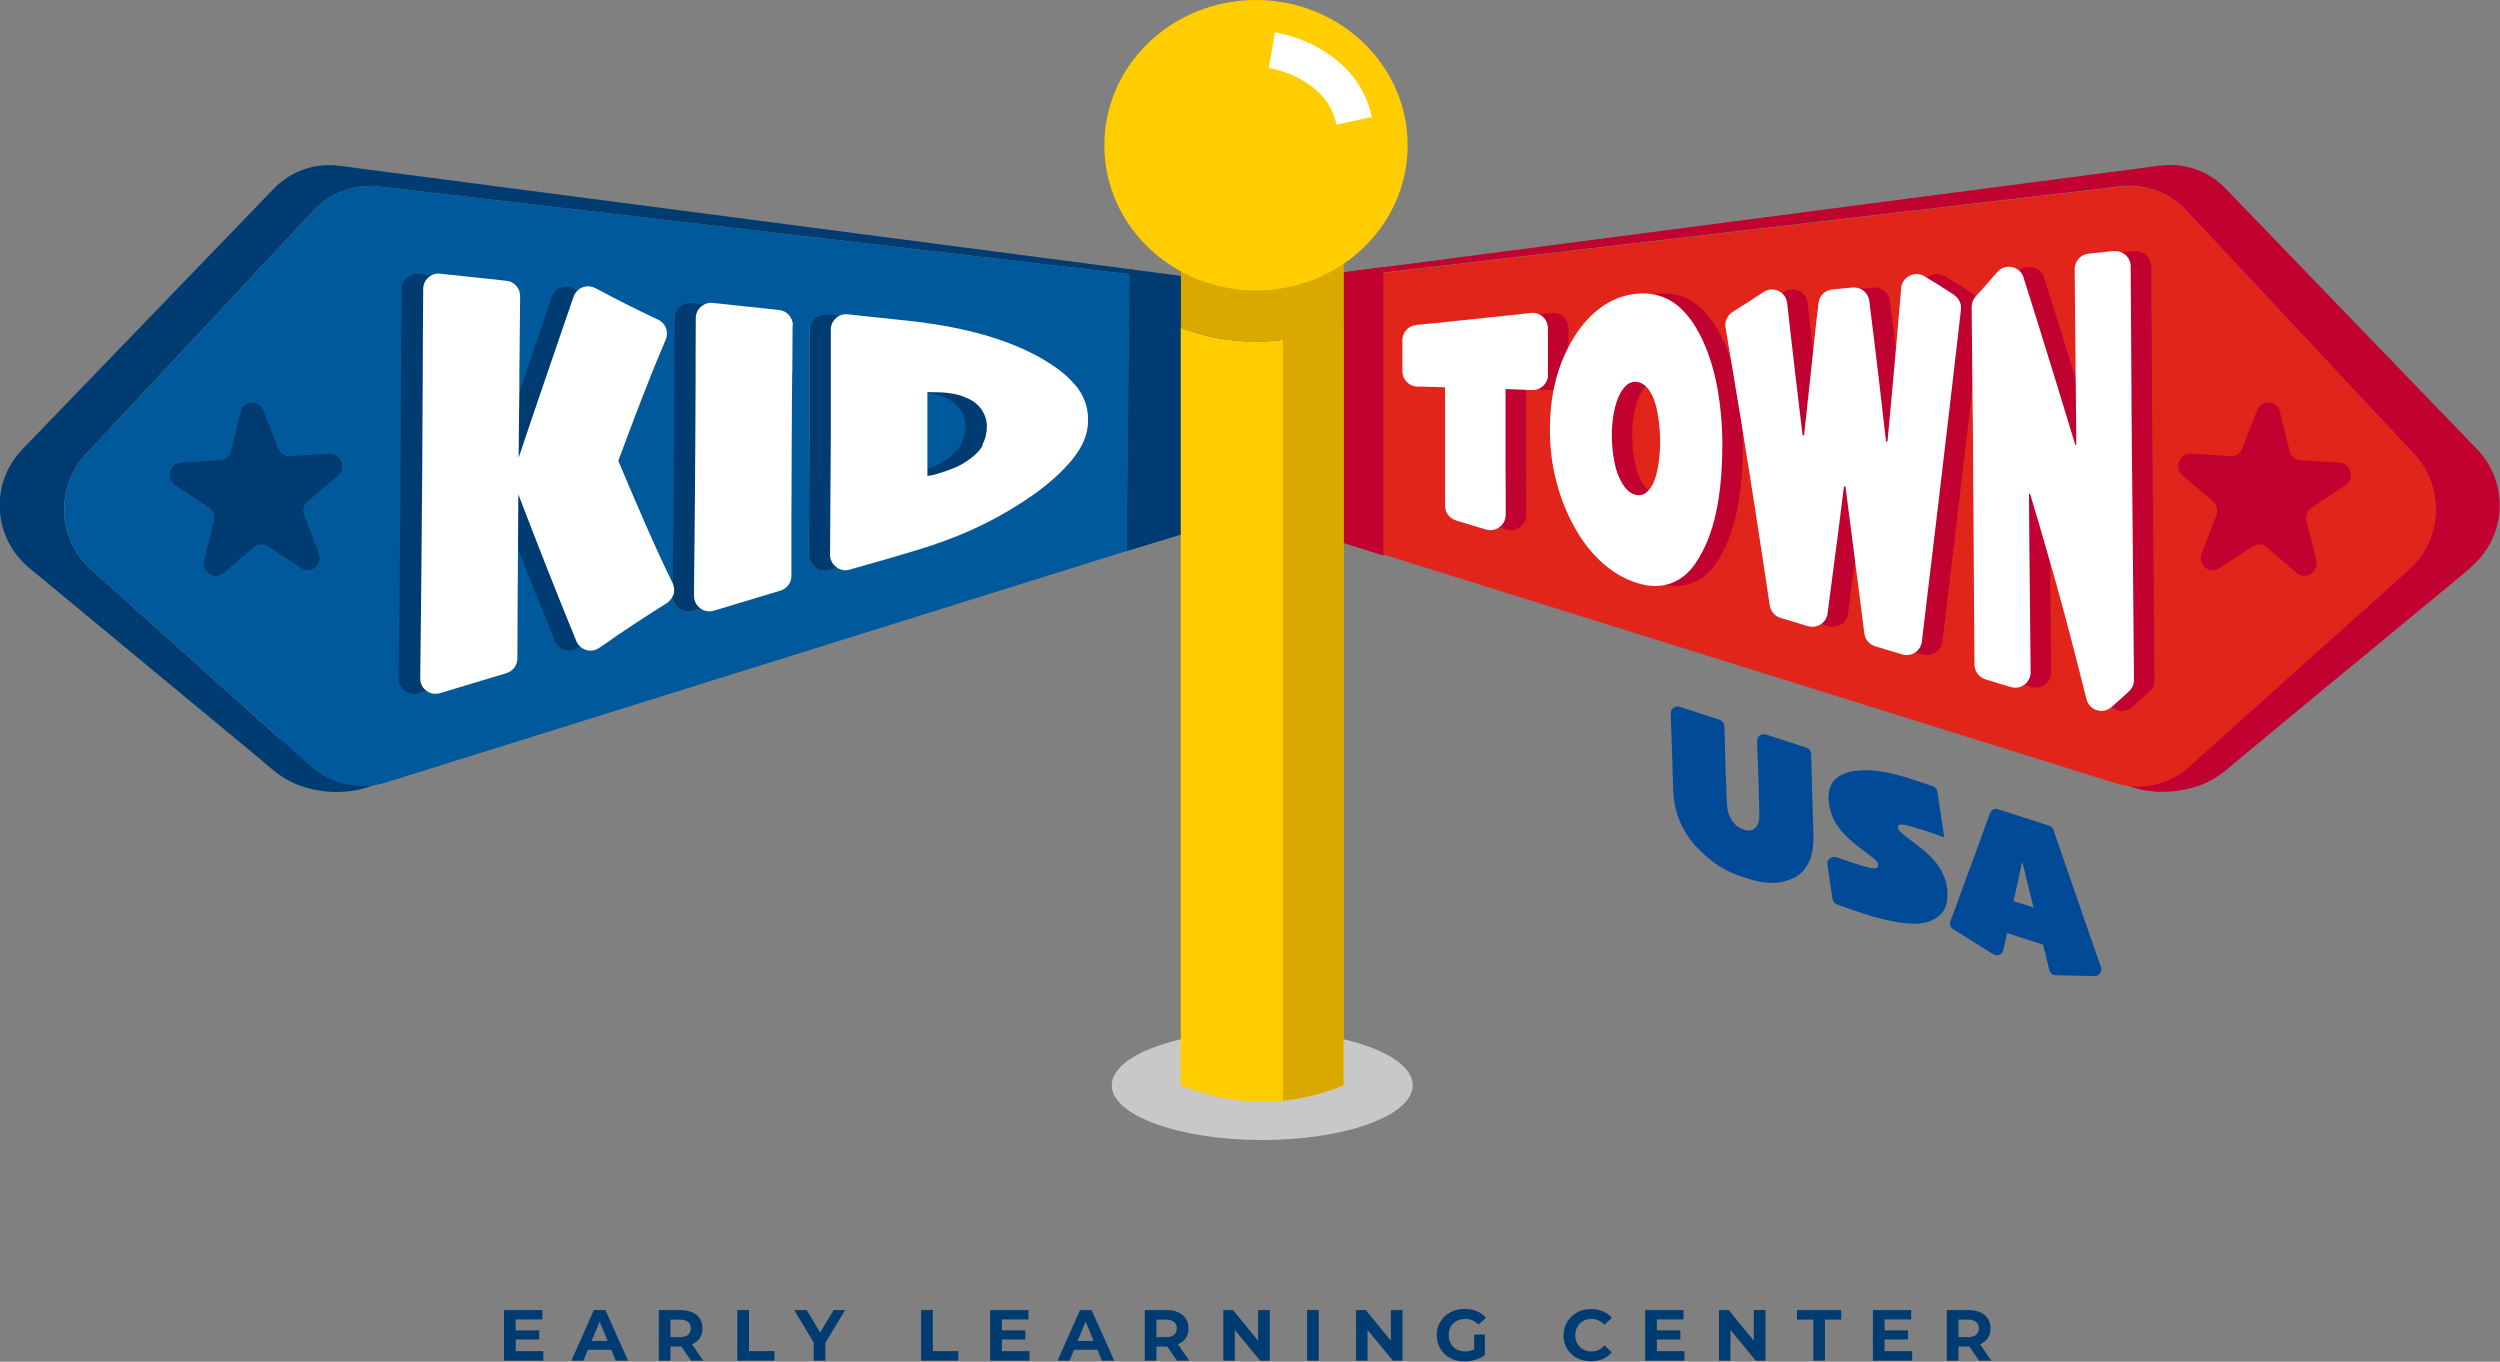
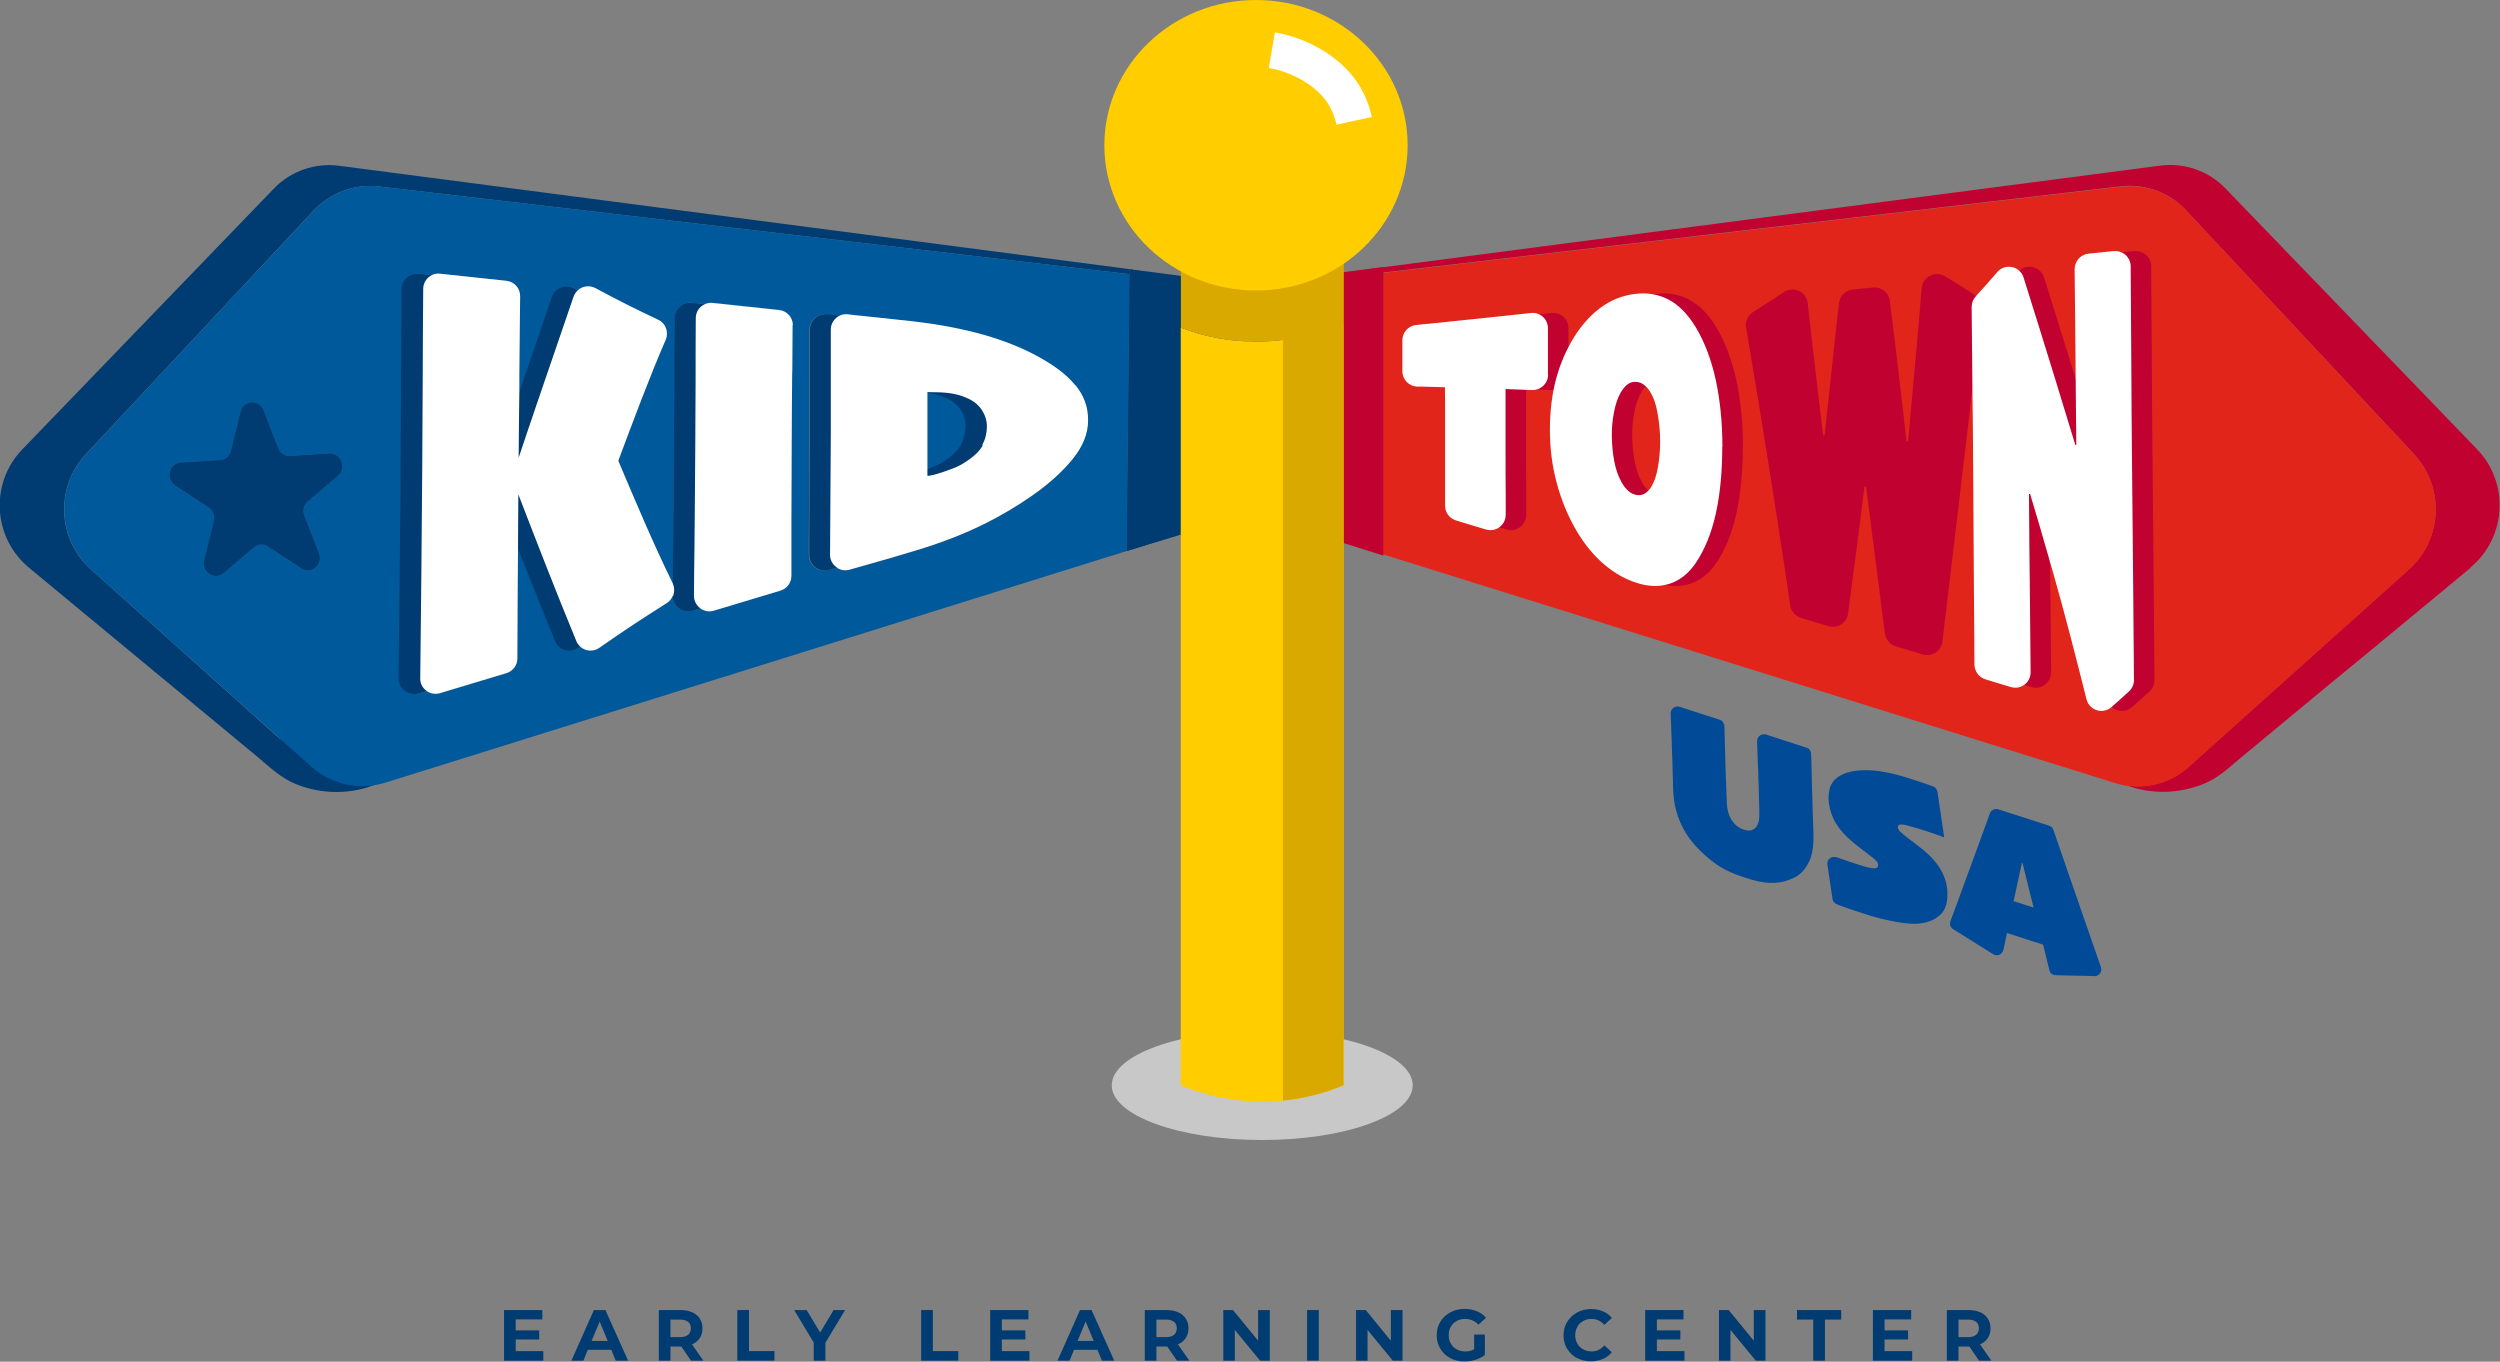
<svg xmlns="http://www.w3.org/2000/svg" id="Notes_and_Guides" data-name="Notes and Guides" viewBox="0 0 152.17 82.88">
  <rect x="0" y="0" width="152.17" height="82.88" fill="#808080" stroke="none" />
  <defs>
    <style> .cls-1 { fill: #c10230; } .cls-2 { fill: #003b71; } .cls-3 { fill: #004a98; } .cls-4 { fill: #18466c; } .cls-5 { fill: #fff; } .cls-6 { fill: #ffcd00; } .cls-7 { fill: #e1251b; } .cls-8 { fill: #daa900; } .cls-9 { fill: #c8c8c8; } .cls-10 { fill: #00599b; } </style>
  </defs>
  <g>
    <path class="cls-2" d="M68.76,16.38v.31s-45.7-5.34-45.7-5.34c-1.47-.17-2.94.37-3.96,1.45l-13.87,14.84c-1.89,2.02-1.74,5.19.31,7.03l.45.4c2.16,1.94,4.32,3.87,6.48,5.81,1.37,1.23,2.74,2.45,4.1,3.68.37.33.53.51,1.02.65.6.16,1.2.32,1.79.48,1.2.32,2.39.64,3.59.96.21.06.45.14.52.34.06.16,0,.34-.12.46s-.27.2-.42.26c-1.54.66-3.33.65-4.88.04-.99-.39-1.63-1.05-2.42-1.7-1.67-1.38-3.34-2.76-5-4.14l-5.98-4.95c-.97-.8-1.93-1.6-2.9-2.4-2.21-1.83-2.4-5.15-.41-7.21l15.31-15.87c1.03-1.07,2.5-1.58,3.97-1.39l48.1,6.29Z" />
    <path class="cls-10" d="M68.58,33.54l.16-15.49.02-1.36-45.69-5.34c-1.47-.17-2.94.37-3.96,1.45l-13.87,14.84c-1.89,2.02-1.74,5.19.31,7.03l13.39,11.99c1.23,1.1,2.94,1.47,4.51.98l46.47-14.52-1.34.41ZM20.57,28.94l-1.84,1.57c-.25.21-.33.55-.21.86l.89,2.31c.26.68-.47,1.31-1.07.91l-2.03-1.33c-.27-.18-.61-.16-.86.05l-1.84,1.57c-.55.46-1.35-.07-1.18-.78l.59-2.39c.08-.32-.05-.65-.32-.83l-2.03-1.33c-.6-.4-.37-1.35.34-1.39l2.39-.15c.32-.02.58-.25.66-.56l.59-2.39c.17-.71,1.12-.77,1.39-.08l.89,2.3c.12.31.41.5.73.48l2.39-.15c.71-.04,1.06.88.52,1.34ZM48.21,22.64c-.02,1.37-.02,2.75-.03,4.11-.01,2.14-.02,3.79-.02,4.95,0,.98,0,2.1,0,3.36,0,.41-.27.77-.67.89-1.55.47-2.61.79-4.05,1.22-.3.09-.6.02-.82-.14-.15.05-.31.09-.46.14-.6.18-1.2-.26-1.21-.88-.07.17-.19.33-.36.43-1.55.98-2.6,1.67-4.1,2.72-.37.26-.86.21-1.17-.08-.04.02-.07.05-.11.08-.49.34-1.18.15-1.41-.41-.77-1.89-1.53-3.78-2.27-5.67-.02,2.24-.03,4.48-.04,6.73,0,.41-.27.77-.66.89-1.55.47-2.61.79-4.05,1.22-.3.09-.6.02-.82-.14-.15.04-.31.09-.46.14-.6.18-1.21-.27-1.21-.9.05-4.23.09-8.45.12-12.68.01-1.54.02-3.39.03-5.56,0-1.83.02-3.65.03-5.47,0-.55.49-.98,1.04-.92.27.03.53.06.78.08.15-.07.32-.1.5-.08,1.47.16,2.53.27,4.03.43.48.05.84.45.84.93-.01,1.4-.03,3-.05,4.79,0,.38,0,.76,0,1.13.65-1.9,1.32-3.87,2.01-5.88.19-.55.82-.79,1.33-.52.07.04.15.08.22.12.28-.25.71-.31,1.07-.12,1.39.75,2.39,1.25,3.81,1.92.46.21.66.75.46,1.22-1.04,2.41-1.96,4.89-2.88,7.35v.03c1.06,2.5,2.11,5,3.3,7.43l.03.07c0-.67.01-1.39.02-2.17.02-1.63.03-3.68.05-6.17,0-1.14.01-2.51.02-4.11,0-1.26,0-2.51.02-3.76,0-.55.48-.98,1.03-.93.27.03.54.06.79.08.15-.07.32-.1.5-.08,1.47.16,2.52.27,4.03.43.48.05.84.45.84.93,0,.86-.01,1.81-.02,2.84ZM65.28,27.96c-.63.77-1.45,1.51-2.45,2.21-.87.61-1.87,1.2-2.98,1.76-1.12.55-2.47,1.09-4.05,1.57-.9.28-1.98.59-3.22.94-.33.09-.63.18-.88.25-.29.08-.57.02-.79-.14-.18.05-.34.1-.5.14-.6.17-1.19-.29-1.18-.91,0-.28,0-.62,0-1,.02-1.37.03-3.48.04-6.33,0-.95,0-2.09,0-3.42,0-.99,0-1.98,0-2.96,0-.55.48-.98,1.03-.93.23.02.49.05.79.08.15-.07.32-.1.49-.08.28.03.62.07,1.02.11,1.19.12,2.15.22,2.88.31,1.69.19,3.16.48,4.38.83,1.23.35,2.3.78,3.21,1.27,1.06.57,1.84,1.16,2.36,1.8.51.64.77,1.33.77,2.13s-.31,1.6-.94,2.37Z" />
    <polygon class="cls-2" points="72.64 16.89 72.64 18.62 71.87 18.5 68.74 18.05 68.76 16.69 68.76 16.38 68.78 16.39 71.87 16.79 72.64 16.89" />
    <path class="cls-4" d="M20.57,28.94l-1.84,1.57c-.25.21-.33.55-.21.86l.89,2.31c.26.68-.47,1.31-1.07.91l-2.03-1.33c-.27-.18-.61-.16-.86.05l-1.84,1.57c-.55.46-1.35-.07-1.18-.78l.59-2.39c.08-.32-.05-.65-.32-.83l-2.03-1.33c-.6-.4-.37-1.35.34-1.39l2.39-.15c.32-.02.58-.25.66-.56l.59-2.39c.17-.71,1.12-.77,1.39-.08l.89,2.3c.12.31.41.5.73.48l2.39-.15c.71-.04,1.06.88.52,1.34Z" />
    <g>
      <path class="cls-10" d="M20.57,28.94l-1.84,1.57c-.25.21-.33.55-.21.86l.89,2.31c.26.68-.47,1.31-1.07.91l-2.03-1.33c-.27-.18-.61-.16-.86.05l-1.84,1.57c-.55.46-1.35-.07-1.18-.78l.59-2.39c.08-.32-.05-.65-.32-.83l-2.03-1.33c-.6-.4-.37-1.35.34-1.39l2.39-.15c.32-.02.58-.25.66-.56l.59-2.39c.17-.71,1.12-.77,1.39-.08l.89,2.3c.12.31.41.5.73.48l2.39-.15c.71-.04,1.06.88.52,1.34Z" />
      <path class="cls-10" d="M48.24,19.8c0,.86-.01,1.81-.02,2.84-.02,1.37-.02,2.75-.03,4.11-.01,2.14-.02,3.79-.02,4.95,0,.98,0,2.1,0,3.36,0,.41-.27.77-.67.89-1.55.47-2.61.79-4.05,1.22-.3.09-.6.02-.82-.14-.15.05-.31.09-.46.14-.6.18-1.2-.26-1.21-.88-.07.17-.19.33-.36.43-1.55.98-2.6,1.67-4.1,2.72-.37.26-.86.21-1.17-.08-.04.02-.07.05-.11.08-.49.34-1.18.15-1.41-.41-.77-1.89-1.53-3.78-2.27-5.67-.02,2.24-.03,4.48-.04,6.73,0,.41-.27.77-.66.89-1.55.47-2.61.79-4.05,1.22-.3.09-.6.02-.82-.14-.15.04-.31.09-.46.14-.6.18-1.21-.27-1.21-.9.05-4.23.09-8.45.12-12.68.01-1.54.02-3.39.03-5.56,0-1.83.02-3.65.03-5.47,0-.55.49-.98,1.04-.92.27.03.53.06.78.08.15-.07.32-.1.5-.08,1.47.16,2.53.27,4.03.43.48.05.84.45.84.93-.01,1.4-.03,3-.05,4.79,0,.38,0,.76,0,1.13.65-1.9,1.32-3.87,2.01-5.88.19-.55.82-.79,1.33-.52.07.04.15.08.22.12.28-.25.71-.31,1.07-.12,1.39.75,2.39,1.25,3.81,1.92.46.21.66.75.46,1.22-1.04,2.41-1.96,4.89-2.88,7.35v.03c1.06,2.5,2.11,5,3.3,7.43l.03.07c0-.67.01-1.39.02-2.17.02-1.63.03-3.68.05-6.17,0-1.14.01-2.51.02-4.11,0-1.26,0-2.51.02-3.76,0-.55.48-.98,1.03-.93.27.03.54.06.79.08.15-.07.32-.1.5-.08,1.47.16,2.52.27,4.03.43.48.05.84.45.84.93Z" />
-       <path class="cls-10" d="M65.45,23.45c.51.64.77,1.33.77,2.13s-.31,1.6-.94,2.37c-.63.77-1.45,1.51-2.45,2.21-.87.61-1.87,1.2-2.98,1.76-1.12.55-2.47,1.09-4.05,1.57-.9.28-1.98.59-3.22.94-.33.09-.63.18-.88.25-.29.08-.57.02-.79-.14-.18.05-.34.1-.5.14-.6.17-1.19-.29-1.18-.91,0-.28,0-.62,0-1,.02-1.37.03-3.48.04-6.33,0-.95,0-2.09,0-3.42,0-.99,0-1.98,0-2.96,0-.55.48-.98,1.03-.93.23.02.49.05.79.08.15-.07.32-.1.49-.08.28.03.62.07,1.02.11,1.19.12,2.15.22,2.88.31,1.69.19,3.16.48,4.38.83,1.23.35,2.3.78,3.21,1.27,1.06.57,1.84,1.16,2.36,1.8Z" />
+       <path class="cls-10" d="M65.45,23.45c.51.64.77,1.33.77,2.13c-.63.77-1.45,1.51-2.45,2.21-.87.61-1.87,1.2-2.98,1.76-1.12.55-2.47,1.09-4.05,1.57-.9.28-1.98.59-3.22.94-.33.09-.63.18-.88.25-.29.08-.57.02-.79-.14-.18.05-.34.1-.5.14-.6.17-1.19-.29-1.18-.91,0-.28,0-.62,0-1,.02-1.37.03-3.48.04-6.33,0-.95,0-2.09,0-3.42,0-.99,0-1.98,0-2.96,0-.55.48-.98,1.03-.93.23.02.49.05.79.08.15-.07.32-.1.49-.08.28.03.62.07,1.02.11,1.19.12,2.15.22,2.88.31,1.69.19,3.16.48,4.38.83,1.23.35,2.3.78,3.21,1.27,1.06.57,1.84,1.16,2.36,1.8Z" />
      <polygon class="cls-10" points="75.96 17.54 75.96 17.67 75.94 20.79 75.87 31.27 73.02 32.16 71.87 32.52 69.92 33.13 68.58 33.54 68.74 18.05 68.76 16.69 71.87 17.06 72.64 17.15 73.64 17.26 73.65 17.27 73.66 17.27 73.66 17.27 75.96 17.54" />
    </g>
  </g>
  <polygon class="cls-2" points="73.65 17.27 73.52 20.45 73.02 32.16 73.02 32.19 71.87 32.54 69.92 33.13 68.58 33.54 68.74 18.05 68.76 16.69 68.76 16.38 68.78 16.39 71.87 16.95 72.64 17.08 73.64 17.26 73.65 17.27" />
  <g>
    <path class="cls-2" d="M33.07,82.25v.57h-2.39v-3.08h2.33v.57h-1.62v.67h1.43v.55h-1.43v.71h1.68Z" />
    <path class="cls-2" d="M37.21,82.16h-1.43l-.27.66h-.73l1.37-3.08h.7l1.38,3.08h-.75l-.27-.66ZM36.99,81.62l-.49-1.18-.49,1.18h.98Z" />
    <path class="cls-2" d="M42.06,82.82l-.59-.86h-.66v.86h-.71v-3.08h1.33c.27,0,.51.05.71.14.2.09.36.22.46.39.11.17.16.37.16.59s-.06.43-.17.59c-.11.17-.27.29-.47.38l.69.99h-.77ZM41.88,80.46c-.11-.09-.27-.14-.49-.14h-.58v1.07h.58c.21,0,.38-.05.49-.14.11-.09.17-.23.17-.4s-.06-.31-.17-.4Z" />
    <path class="cls-2" d="M44.88,79.74h.71v2.5h1.55v.58h-2.26v-3.08Z" />
    <path class="cls-2" d="M50.24,81.73v1.09h-.71v-1.1l-1.19-1.98h.76l.82,1.37.82-1.37h.7l-1.2,1.99Z" />
    <path class="cls-2" d="M56.07,79.74h.71v2.5h1.55v.58h-2.26v-3.08Z" />
    <path class="cls-2" d="M62.66,82.25v.57h-2.39v-3.08h2.33v.57h-1.62v.67h1.43v.55h-1.43v.71h1.68Z" />
    <path class="cls-2" d="M66.8,82.16h-1.43l-.27.66h-.73l1.37-3.08h.7l1.38,3.08h-.75l-.27-.66ZM66.57,81.62l-.49-1.18-.49,1.18h.98Z" />
    <path class="cls-2" d="M71.64,82.82l-.59-.86h-.66v.86h-.71v-3.08h1.33c.27,0,.51.05.71.14.2.09.36.22.46.39.11.17.16.37.16.59s-.06.43-.17.59c-.11.17-.27.29-.47.38l.69.99h-.77ZM71.46,80.46c-.11-.09-.27-.14-.49-.14h-.58v1.07h.58c.21,0,.38-.05.49-.14.11-.09.17-.23.17-.4s-.06-.31-.17-.4Z" />
    <path class="cls-2" d="M77.29,79.74v3.08h-.59l-1.54-1.87v1.87h-.7v-3.08h.59l1.53,1.87v-1.87h.7Z" />
    <path class="cls-2" d="M79.56,79.74h.71v3.08h-.71v-3.08Z" />
    <path class="cls-2" d="M85.37,79.74v3.08h-.59l-1.54-1.87v1.87h-.7v-3.08h.59l1.53,1.87v-1.87h.7Z" />
    <path class="cls-2" d="M89.73,81.23h.65v1.25c-.17.13-.36.22-.58.29-.22.07-.44.1-.67.1-.32,0-.61-.07-.86-.21-.26-.14-.46-.33-.6-.57-.15-.24-.22-.52-.22-.82s.07-.58.22-.82c.15-.24.35-.43.61-.57.26-.14.55-.21.87-.21.27,0,.52.05.74.14.22.09.41.22.56.4l-.46.42c-.22-.23-.49-.35-.8-.35-.2,0-.37.04-.52.12s-.27.2-.36.35c-.09.15-.13.32-.13.52s.04.36.13.51c.08.15.2.27.35.35.15.08.32.13.52.13.21,0,.39-.04.55-.13v-.9Z" />
    <path class="cls-2" d="M95.99,82.67c-.25-.14-.45-.33-.6-.57-.15-.24-.22-.52-.22-.82s.07-.58.22-.82c.15-.24.35-.43.6-.57.25-.14.54-.21.86-.21.27,0,.51.05.72.14.22.09.4.23.54.4l-.46.42c-.21-.24-.47-.36-.78-.36-.19,0-.36.04-.51.13-.15.08-.27.2-.35.35-.08.15-.13.32-.13.51s.04.36.13.51c.08.15.2.27.35.35.15.08.32.13.51.13.31,0,.57-.12.78-.37l.46.42c-.15.18-.33.32-.55.41-.22.09-.46.14-.73.14-.31,0-.6-.07-.85-.21Z" />
    <path class="cls-2" d="M102.53,82.25v.57h-2.39v-3.08h2.33v.57h-1.62v.67h1.43v.55h-1.43v.71h1.68Z" />
    <path class="cls-2" d="M107.46,79.74v3.08h-.59l-1.54-1.87v1.87h-.7v-3.08h.59l1.53,1.87v-1.87h.7Z" />
    <path class="cls-2" d="M110.37,80.32h-.99v-.58h2.69v.58h-.99v2.5h-.71v-2.5Z" />
    <path class="cls-2" d="M116.39,82.25v.57h-2.39v-3.08h2.33v.57h-1.62v.67h1.43v.55h-1.43v.71h1.68Z" />
    <path class="cls-2" d="M120.46,82.82l-.59-.86h-.66v.86h-.71v-3.08h1.33c.27,0,.51.05.71.14.2.09.36.22.46.39.11.17.16.37.16.59s-.06.43-.17.59c-.11.17-.27.29-.47.38l.69.99h-.77ZM120.28,80.46c-.11-.09-.27-.14-.49-.14h-.58v1.07h.58c.21,0,.38-.05.49-.14.11-.09.17-.23.17-.4s-.06-.31-.17-.4Z" />
  </g>
  <ellipse class="cls-9" cx="76.83" cy="66.06" rx="9.16" ry="3.33" />
  <g>
    <path class="cls-1" d="M150.38,34.56c-.97.8-1.93,1.6-2.9,2.4-1.99,1.65-3.99,3.3-5.99,4.94-1.67,1.38-3.33,2.76-5,4.14-.79.65-1.43,1.31-2.42,1.7-1.46.57-3.13.62-4.6.07,1.35.19,2.73-.22,3.76-1.15l1.99-1.79,11.39-10.21c2.06-1.84,2.2-5.01.31-7.03l-13.87-14.84c-1.02-1.08-2.48-1.62-3.96-1.45l-45.7,5.34v-.31s48.1-6.29,48.1-6.29c1.47-.19,2.94.32,3.97,1.39l15.31,15.87c1.99,2.06,1.8,5.39-.41,7.21Z" />
    <path class="cls-7" d="M146.62,34.68l-11.39,10.21-1.99,1.79c-1.03.93-2.41,1.34-3.76,1.15-.25-.03-.5-.09-.75-.17l-46.48-14.52,1.34.41-.16-15.49-.02-1.36,45.7-5.34c1.47-.17,2.94.36,3.96,1.45l13.87,14.84c1.89,2.02,1.74,5.19-.31,7.03Z" />
    <polygon class="cls-1" points="83.42 18.05 80.29 18.5 79.53 18.62 79.53 16.89 80.29 16.79 83.39 16.39 83.4 16.38 83.41 16.69 83.42 18.05" />
    <polygon class="cls-10" points="83.58 33.54 82.24 33.13 80.29 32.52 79.14 32.16 76.29 31.27 76.23 20.79 76.21 17.67 76.21 17.54 78.5 17.27 78.51 17.27 78.51 17.27 78.53 17.26 79.53 17.15 80.29 17.06 83.41 16.69 83.42 18.05 83.58 33.54" />
  </g>
  <polygon class="cls-4" points="78.51 17.27 78.65 20.45 79.15 32.16 79.15 32.19 80.29 32.54 82.25 33.13 83.59 33.54 83.42 18.05 83.41 16.69 83.4 16.38 83.39 16.39 80.29 16.95 79.53 17.08 78.53 17.26 78.51 17.27" />
  <g>
    <path class="cls-1" d="M95.48,22.8c0,.53-.44.96-.97.94-.11,0-.22,0-.33-.01-.53-.02-.96-.04-1.29-.05,0,.62,0,1.2,0,1.74,0,.54,0,1.16,0,1.89,0,1.11,0,2.09.01,2.96,0,.37,0,.72,0,1.06,0,.63-.6,1.08-1.2.9s-1.15-.34-1.82-.55c-.4-.12-.67-.48-.67-.89,0-.36,0-.74,0-1.14,0-.67,0-1.6,0-2.79,0-.53,0-1.07,0-1.6,0-.53,0-1.1-.01-1.69-.45-.01-.95-.03-1.5-.04-.06,0-.12,0-.18,0-.51-.01-.91-.43-.91-.93v-1.89c0-.48.36-.88.84-.93.25-.03.55-.06.91-.09.97-.1,1.87-.19,2.71-.28.67-.07,1.49-.16,2.46-.26.34-.04.65-.07.91-.1.55-.06,1.03.37,1.03.93,0,1.02,0,1.82,0,2.85Z" />
    <path class="cls-1" d="M106.08,27.19c0,1.47-.12,2.82-.38,4.02-.26,1.2-.67,2.22-1.23,3.05-.44.65-.97,1.07-1.59,1.27-.62.2-1.29.18-2-.05-.71-.22-1.37-.6-1.98-1.12-.62-.52-1.16-1.18-1.63-1.95-.55-.92-.97-1.91-1.25-2.96-.29-1.05-.43-2.13-.43-3.29,0-1.12.12-2.13.37-3.07.25-.94.62-1.8,1.12-2.6.46-.73,1-1.33,1.62-1.78.62-.45,1.31-.73,2.08-.82.73-.09,1.4.02,2.02.34.62.32,1.18.88,1.68,1.71.54.9.94,1.98,1.21,3.21.26,1.23.4,2.59.4,4.05ZM102.29,26.86c0-.54-.05-1.1-.15-1.66-.09-.57-.25-1.02-.46-1.35-.1-.17-.23-.32-.38-.43-.15-.12-.32-.17-.51-.18-.18,0-.35.05-.49.16-.14.11-.29.28-.42.51-.17.3-.31.7-.4,1.18-.09.48-.14.96-.13,1.44,0,.51.05,1.01.14,1.51.09.5.24.93.44,1.29.12.22.25.4.41.54.15.14.33.23.52.26.17.03.33,0,.48-.08.15-.09.28-.22.4-.4.19-.3.33-.71.42-1.24.09-.53.13-1.04.13-1.53Z" />
    <path class="cls-1" d="M120.19,17.96c.3.19.46.54.42.89-.49,4.28-.99,8.55-1.5,12.83-.37,3.12-.66,5.56-.88,7.37-.07.58-.64.95-1.2.78s-1.03-.31-1.64-.49c-.35-.11-.61-.41-.66-.77-.12-.95-.27-2.08-.43-3.36-.2-1.57-.44-3.44-.72-5.6h-.09c-.28,2.24-.51,4.04-.7,5.44-.11.87-.21,1.63-.3,2.29-.07.57-.64.94-1.2.77s-1.05-.31-1.66-.5c-.35-.1-.6-.4-.66-.76-.15-1.04-.44-2.93-.85-5.6-.58-3.77-1.2-7.54-1.84-11.31-.06-.37.1-.75.43-.95.7-.44,1.25-.79,1.87-1.21.58-.39,1.37-.03,1.45.66.06.51.13,1.1.2,1.77.17,1.52.42,3.6.74,6.28h.09c.21-1.89.4-3.69.58-5.38.12-1.14.22-2.03.3-2.67.05-.44.4-.78.84-.82s.81-.08,1.23-.12c.5-.05.96.31,1.02.82.09.75.19,1.55.3,2.41.15,1.22.39,3.24.72,6.14h.09c.24-2.57.43-4.72.58-6.41.09-1.06.18-2.04.25-2.92.06-.69.82-1.08,1.41-.73s1.13.69,1.82,1.14Z" />
    <path class="cls-1" d="M129.91,15.29c.55-.06,1.03.37,1.03.92.02,2.38.03,4.46.04,6.23.01,2.02.02,3.87.04,5.53.02,2.16.04,4.65.07,7.48.02,2.56.04,4.54.05,5.94,0,.27-.11.52-.31.7-.4.37-.73.66-1.06.95-.53.46-1.35.2-1.52-.48-.64-2.55-1.29-5.1-2.01-7.63-.69-2.42-1.16-4.01-1.42-4.86h-.07c.01,1.91.03,4.13.06,6.66.02,1.73.03,3.12.04,4.19,0,.63-.6,1.08-1.2.9-.52-.16-.98-.29-1.55-.47-.39-.12-.66-.48-.67-.89,0-1.04-.02-2.51-.03-4.43-.01-2.4-.03-5-.05-7.81,0-1.18-.02-2.62-.04-4.32-.02-1.59-.03-3.33-.05-5.21,0-.23.08-.46.24-.64.51-.56.9-1,1.32-1.49.48-.55,1.38-.37,1.6.33.26.84.56,1.78.89,2.84.56,1.8,1.31,4.21,2.26,7.35h.06c-.01-1.62-.03-3.44-.05-5.47-.02-1.74-.03-3.49-.05-5.23,0-.48.36-.89.84-.94.55-.06,1.01-.11,1.54-.16Z" />
  </g>
  <polygon class="cls-1" points="84.2 16.25 84.2 33.82 81.2 32.87 81.2 16.64 84.2 16.25" />
  <path class="cls-6" d="M81.78,19.63v46.43c-.99.41-2.69.98-4.86.99-2.27.02-4.04-.57-5.05-.99V19.94c1.42.55,2.96.85,4.58.85,1.91,0,3.71-.42,5.32-1.17Z" />
  <path class="cls-8" d="M78.09,66.99c.61-.06,1.31-.17,2.08-.38.6-.16,1.14-.36,1.61-.55V13.72h-3.69v53.27Z" />
  <g>
    <g>
      <path class="cls-8" d="M81.78,13.72v5.91c-1.61.75-3.42,1.17-5.32,1.17-1.62,0-3.17-.3-4.58-.85v-6.23h9.91Z" />
      <ellipse class="cls-6" cx="76.45" cy="8.84" rx="9.23" ry="8.84" />
    </g>
    <path class="cls-5" d="M81.35,7.59c-.12-.54-.34-1.05-.63-1.45-.3-.41-.71-.79-1.23-1.12-.69-.44-1.47-.75-2.26-.88l.37-2.17c1.08.18,2.15.6,3.08,1.2.75.48,1.36,1.05,1.82,1.68.48.66.81,1.42,1,2.27l-2.15.47Z" />
  </g>
  <path class="cls-2" d="M18.52,31.37l.89,2.31c.26.68-.47,1.31-1.07.91l-2.03-1.33c-.27-.18-.61-.16-.86.05l-1.84,1.57c-.55.46-1.35-.07-1.18-.78l.59-2.39c.08-.32-.05-.65-.32-.83l-2.03-1.33c-.6-.4-.37-1.35.34-1.39l2.39-.15c.32-.02.58-.25.66-.56l.59-2.39c.17-.71,1.12-.77,1.39-.08l.89,2.3c.12.31.41.5.73.48l2.39-.15c.71-.04,1.06.88.52,1.34l-1.84,1.57c-.25.21-.33.55-.21.86Z" />
-   <path class="cls-1" d="M134.9,31.37l-.89,2.31c-.26.68.47,1.31,1.07.91l2.03-1.33c.27-.18.61-.16.86.05l1.84,1.57c.55.46,1.35-.07,1.18-.78l-.59-2.39c-.08-.32.05-.65.32-.83l2.03-1.33c.6-.4.37-1.35-.34-1.39l-2.39-.15c-.32-.02-.58-.25-.66-.56l-.59-2.39c-.17-.71-1.12-.77-1.39-.08l-.89,2.3c-.12.31-.41.5-.73.48l-2.39-.15c-.71-.04-1.06.88-.52,1.34l1.84,1.57c.25.21.33.55.21.86Z" />
  <g>
    <path class="cls-3" d="M109.95,45.5c.17.05.28.21.29.38.02.66.03,1.15.04,1.48,0,.38.02.75.03,1.14.02.51.03.95.04,1.33.01.38.03.7.03.96.02.74-.08,1.32-.31,1.75-.23.43-.53.73-.9.9-.45.21-.9.31-1.35.3-.45,0-.97-.11-1.58-.31-.75-.24-1.36-.53-1.82-.86s-.87-.7-1.24-1.11c-.41-.46-.73-.97-.96-1.54-.23-.57-.36-1.21-.38-1.94,0-.26-.02-.58-.03-.96,0-.38-.02-.82-.04-1.33-.01-.49-.03-.88-.04-1.18,0-.22-.02-.58-.04-1.08,0-.29.27-.49.54-.41l2.44.79c.17.05.28.21.29.38.02.6.03,1.09.04,1.49.01.46.02.81.03,1.07.01.37.02.73.04,1.06.01.34.02.68.04,1.04.01.44.12.8.3,1.08.19.28.43.47.73.57.3.1.54.06.71-.11.17-.17.25-.47.24-.9-.01-.36-.02-.73-.03-1.11,0-.38-.02-.71-.03-1,0-.27-.02-.62-.04-1.05-.01-.31-.02-.72-.04-1.21,0-.29.27-.49.54-.41l2.44.79Z" />
    <path class="cls-3" d="M118.53,54.4c.02.53-.11.94-.37,1.22-.27.28-.63.47-1.1.56-.4.08-.94.06-1.6-.06-.67-.12-1.29-.27-1.86-.46-.53-.17-.96-.31-1.29-.43-.2-.07-.37-.13-.51-.19s-.24-.18-.26-.33l-.31-2.08c-.05-.31.25-.55.55-.45,0,0,0,0,.01,0,.4.14.66.23.78.27.16.05.34.11.55.18.21.07.41.12.6.17.27.06.43.07.5.03.07-.04.1-.1.1-.18,0-.1-.05-.19-.14-.28-.09-.09-.27-.23-.52-.42-.14-.1-.34-.26-.61-.47-.27-.21-.49-.4-.65-.56-.37-.37-.65-.74-.82-1.13-.17-.38-.27-.78-.28-1.18,0-.25.03-.49.1-.7.08-.21.19-.38.33-.5.38-.34.95-.51,1.71-.53s1.7.15,2.81.51c.49.16.86.28,1.11.37.12.04.22.08.31.11.14.05.24.18.26.33l.41,2.77c-.18-.07-.36-.13-.52-.19-.17-.06-.37-.13-.62-.21-.22-.07-.42-.13-.58-.18-.16-.05-.35-.09-.55-.15-.19-.05-.33-.06-.42-.05-.09.02-.13.07-.13.16,0,.1.06.2.17.3.11.1.27.24.49.4.21.16.43.32.64.49.22.16.43.35.63.54.36.35.63.71.8,1.09.18.37.28.78.29,1.2Z" />
    <path class="cls-3" d="M127.47,59.41l-2.34-.05c-.19,0-.35-.13-.39-.31-.05-.21-.11-.44-.17-.69-.09-.37-.16-.66-.21-.86l-2.2-.71c-.02.1-.07.34-.15.72-.02.11-.05.21-.07.31-.06.28-.38.41-.62.26l-2.43-1.52c-.17-.1-.24-.31-.17-.49.17-.46.5-1.34.97-2.64.56-1.52,1.04-2.82,1.43-3.92.08-.21.3-.32.51-.25l3.1,1c.12.04.22.13.26.26.56,1.64,1.19,3.46,1.88,5.44.47,1.37.81,2.34,1.01,2.91.09.27-.11.55-.4.55ZM123.78,55.24c-.09-.36-.2-.8-.33-1.32-.12-.52-.24-.97-.34-1.38l-.04-.02c-.07.33-.16.75-.27,1.24-.11.49-.18.86-.24,1.09h0s1.21.39,1.21.39h0Z" />
  </g>
  <g>
    <path class="cls-2" d="M39.29,36.71c-1.51.95-2.55,1.64-3.99,2.65-.04.02-.07.05-.11.08-.49.34-1.18.15-1.41-.41-.77-1.89-1.53-3.78-2.27-5.67-.43-1.08-.84-2.17-1.26-3.26-.02,3.33-.05,6.66-.06,9.99,0,.41-.27.77-.67.89-1.38.41-2.37.72-3.59,1.08-.15.04-.31.09-.46.14-.6.18-1.21-.27-1.21-.9.05-4.23.09-8.45.12-12.68.01-1.54.02-3.39.03-5.56,0-1.83.02-3.65.03-5.47,0-.55.49-.98,1.04-.92.27.03.53.06.78.08,1.1.12,2.02.21,3.25.35.48.05.84.45.84.93,0,1.4-.02,3-.05,4.79-.02,1.74-.03,3.42-.05,5.05.31-.92.72-2.16,1.24-3.67.03-.08.06-.17.09-.25.65-1.9,1.32-3.87,2.01-5.88.19-.55.82-.79,1.33-.52.07.04.15.08.22.12,1.28.69,2.25,1.17,3.59,1.8.46.21.66.75.46,1.22-1.04,2.41-1.96,4.89-2.88,7.35v.03c1.06,2.5,2.11,5,3.3,7.43.21.43.07.95-.34,1.21Z" />
    <path class="cls-2" d="M46.95,19.8c0,.86-.02,1.81-.03,2.84-.01,1.37-.02,2.75-.03,4.11-.01,2.14-.02,3.79-.02,4.95,0,.98,0,2.1,0,3.36,0,.41-.27.77-.66.89-1.38.42-2.37.72-3.59,1.08-.15.05-.31.09-.46.14-.6.18-1.2-.26-1.21-.88v-.02c0-.22,0-.45,0-.69,0-.67.01-1.39.02-2.17.02-1.63.03-3.68.05-6.17,0-1.14.01-2.51.02-4.11,0-1.26,0-2.51.02-3.76,0-.55.48-.98,1.03-.93.27.03.54.06.79.08,1.09.12,2.02.22,3.24.35.48.05.84.45.84.93Z" />
    <path class="cls-2" d="M64.17,23.45c-.51-.64-1.3-1.23-2.36-1.8-.91-.49-1.98-.92-3.21-1.27-1.23-.35-2.69-.64-4.38-.83-.73-.08-1.69-.18-2.88-.31-.08,0-.15-.02-.22-.02-.3-.03-.57-.06-.79-.08-.55-.06-1.03.37-1.03.93,0,.98,0,1.97,0,2.96,0,1.33,0,2.47,0,3.42-.02,2.85-.03,4.96-.04,6.33,0,.38,0,.71,0,1,0,.62.59,1.08,1.18.91.15-.04.31-.09.5-.14.12-.03.25-.07.39-.11,1.24-.35,2.31-.66,3.22-.94,1.59-.48,2.94-1.02,4.05-1.57,1.12-.55,2.11-1.15,2.98-1.76,1-.7,1.82-1.44,2.45-2.21.63-.78.94-1.54.94-2.37s-.26-1.5-.77-2.13ZM55.26,28.96s-.04,0-.05,0c-.01,0-.03,0-.05,0,0-.61,0-1.11,0-1.5,0-.39,0-.79,0-1.22,0-.37,0-.81,0-1.33,0-.52,0-.87,0-1.06.07,0,.12,0,.15,0,.41,0,.79,0,1.13.06.02,0,.03,0,.05,0,.36.05.7.14,1.03.28.42.18.74.43.94.74.21.31.31.64.31,1,0,.4-.09.78-.28,1.14-.18.36-.57.73-1.18,1.1-.21.13-.52.27-.91.41-.03,0-.07.02-.1.03-.44.16-.8.26-1.09.31Z" />
  </g>
  <g>
    <path class="cls-5" d="M40.94,36.28c-.07.17-.19.33-.36.43-1.55.98-2.6,1.67-4.1,2.72-.37.26-.86.21-1.17-.08-.1-.09-.18-.2-.23-.33-1.22-2.96-2.38-5.94-3.53-8.93,0,1.09-.02,2.17-.02,3.26-.02,2.24-.03,4.48-.04,6.73,0,.41-.27.77-.66.89-1.55.47-2.61.79-4.05,1.22-.3.09-.6.02-.82-.14-.23-.17-.39-.44-.38-.76.05-4.23.09-8.45.12-12.68.01-1.54.02-3.39.03-5.56,0-1.83.02-3.65.03-5.47,0-.37.22-.69.53-.84.15-.07.32-.1.5-.08,1.47.16,2.53.27,4.03.43.48.05.84.45.84.93-.01,1.4-.03,3-.05,4.79,0,.38,0,.76,0,1.13-.02,1.34-.03,2.65-.04,3.92.31-.92.72-2.16,1.24-3.67.68-1.98,1.38-4.03,2.1-6.13.06-.16.15-.29.27-.4.28-.25.71-.31,1.07-.12,1.39.75,2.39,1.25,3.81,1.92.46.21.66.75.46,1.22-1.04,2.41-1.96,4.89-2.88,7.35v.03c1.06,2.5,2.11,5,3.3,7.43l.03.07c.09.23.09.49,0,.71Z" />
    <path class="cls-5" d="M48.24,19.8c0,.86-.01,1.81-.02,2.84-.02,1.37-.02,2.75-.03,4.11-.01,2.14-.02,3.79-.02,4.95,0,.98,0,2.1,0,3.36,0,.41-.27.77-.67.89-1.55.47-2.61.79-4.05,1.22-.3.09-.6.02-.82-.14-.23-.17-.39-.44-.39-.76,0-.85.02-1.8.03-2.87.02-1.63.03-3.68.05-6.17,0-1.14.01-2.51.02-4.11,0-1.26,0-2.51.01-3.76,0-.37.22-.69.54-.84.15-.07.32-.1.5-.08,1.47.16,2.52.27,4.03.43.48.05.84.45.84.93Z" />
    <path class="cls-5" d="M65.45,23.45c-.51-.64-1.3-1.23-2.36-1.8-.91-.49-1.98-.92-3.21-1.27-1.23-.35-2.69-.64-4.38-.83-.73-.08-1.69-.18-2.88-.31-.4-.04-.74-.07-1.02-.11-.17-.02-.35.01-.49.08-.31.15-.54.47-.54.84,0,.98,0,1.97,0,2.96,0,1.33,0,2.47,0,3.42-.02,2.85-.03,4.96-.04,6.33,0,.38,0,.71-.01,1,0,.32.16.6.4.77.22.16.5.22.79.14.26-.07.55-.16.88-.25,1.24-.35,2.32-.66,3.22-.94,1.59-.48,2.94-1.02,4.05-1.57,1.12-.55,2.11-1.15,2.98-1.76,1-.7,1.82-1.44,2.45-2.21.63-.78.94-1.54.94-2.37s-.26-1.5-.77-2.13ZM59.82,27.1c-.18.36-.58.73-1.18,1.1-.23.15-.57.3-1.01.45-.44.16-.8.26-1.08.31-.02,0-.04,0-.05,0,0,0-.03,0-.05,0v-.36c0-.45,0-.83,0-1.13,0-.39,0-.79,0-1.22,0-.37,0-.81,0-1.33,0-.47,0-.81,0-1v-.05c.07,0,.12,0,.15,0,.43,0,.83.01,1.19.06.36.05.71.14,1.03.28.42.18.74.43.94.74s.31.64.31,1c0,.4-.09.78-.28,1.14Z" />
  </g>
  <g>
    <path class="cls-5" d="M94.23,22.8c0,.53-.44.96-.97.94-.11,0-.22,0-.33-.01-.53-.02-.96-.04-1.29-.05,0,.62,0,1.2,0,1.74,0,.54,0,1.16,0,1.89,0,1.11,0,2.09.01,2.96,0,.37,0,.72,0,1.06,0,.63-.6,1.08-1.2.9s-1.15-.34-1.82-.55c-.4-.12-.67-.48-.67-.89,0-.36,0-.74,0-1.14,0-.67,0-1.6,0-2.79,0-.53,0-1.07,0-1.6,0-.53,0-1.1-.01-1.69-.45-.01-.95-.03-1.5-.04-.06,0-.12,0-.18,0-.51-.01-.91-.43-.91-.93v-1.89c0-.48.36-.88.84-.93.25-.03.55-.06.91-.09.97-.1,1.87-.19,2.71-.28.67-.07,1.49-.16,2.46-.26.34-.04.65-.07.91-.1.55-.06,1.03.37,1.03.93,0,1.02,0,1.82,0,2.85Z" />
    <path class="cls-5" d="M104.83,27.19c0,1.47-.12,2.82-.38,4.02-.26,1.2-.67,2.22-1.23,3.05-.44.65-.97,1.07-1.59,1.27-.62.2-1.29.18-2-.05-.71-.22-1.37-.6-1.98-1.12-.62-.52-1.16-1.18-1.63-1.95-.55-.92-.97-1.91-1.25-2.96-.29-1.05-.43-2.13-.43-3.29,0-1.12.12-2.13.37-3.07.25-.94.62-1.8,1.12-2.6.46-.73,1-1.33,1.62-1.78.62-.45,1.31-.73,2.08-.82.73-.09,1.4.02,2.02.34.62.32,1.18.88,1.68,1.71.54.9.94,1.98,1.21,3.21.26,1.23.4,2.59.4,4.05ZM101.05,26.86c0-.54-.05-1.1-.15-1.66-.09-.57-.25-1.02-.46-1.35-.1-.17-.23-.32-.38-.43-.15-.12-.32-.17-.51-.18-.18,0-.35.05-.49.16-.14.11-.29.28-.42.51-.17.3-.31.7-.4,1.18-.09.48-.14.96-.13,1.44,0,.51.05,1.01.14,1.51.09.5.24.93.44,1.29.12.22.25.4.41.54.15.14.33.23.52.26.17.03.33,0,.48-.08.15-.09.28-.22.4-.4.19-.3.33-.71.42-1.24.09-.53.13-1.04.13-1.53Z" />
-     <path class="cls-5" d="M118.94,17.96c.3.19.46.54.42.89-.49,4.28-.99,8.55-1.5,12.83-.37,3.12-.66,5.56-.88,7.37-.07.58-.64.95-1.2.78s-1.03-.31-1.64-.49c-.35-.11-.61-.41-.66-.77-.12-.95-.27-2.08-.43-3.36-.2-1.57-.44-3.44-.72-5.6h-.09c-.28,2.24-.51,4.04-.7,5.44-.11.87-.21,1.63-.3,2.29-.07.57-.64.94-1.2.77s-1.05-.31-1.66-.5c-.35-.1-.6-.4-.66-.76-.15-1.04-.44-2.93-.85-5.6-.58-3.77-1.2-7.54-1.84-11.31-.06-.37.1-.75.43-.95.7-.44,1.25-.79,1.87-1.21.58-.39,1.37-.03,1.45.66.06.51.13,1.1.2,1.77.17,1.52.42,3.6.74,6.28h.09c.21-1.89.4-3.69.58-5.38.12-1.14.22-2.03.3-2.67.05-.44.4-.78.84-.82s.81-.08,1.23-.12c.5-.05.96.31,1.02.82.09.75.19,1.55.3,2.41.15,1.22.39,3.24.72,6.14h.09c.24-2.57.43-4.72.58-6.41.09-1.06.18-2.04.25-2.92.06-.69.82-1.08,1.41-.73s1.13.69,1.82,1.14Z" />
    <path class="cls-5" d="M128.66,15.29c.55-.06,1.03.37,1.03.92.02,2.38.03,4.46.04,6.23.01,2.02.02,3.87.04,5.53.02,2.16.04,4.65.07,7.48.02,2.56.04,4.54.05,5.94,0,.27-.11.52-.31.7-.4.37-.73.66-1.06.95-.53.46-1.35.2-1.52-.48-.64-2.55-1.29-5.1-2.01-7.63-.69-2.42-1.16-4.01-1.42-4.86h-.07c.01,1.91.03,4.13.06,6.66.02,1.73.03,3.12.04,4.19,0,.63-.6,1.08-1.2.9-.52-.16-.98-.29-1.55-.47-.39-.12-.66-.48-.67-.89,0-1.04-.02-2.51-.03-4.43-.01-2.4-.03-5-.05-7.81,0-1.18-.02-2.62-.04-4.32-.02-1.59-.03-3.33-.05-5.21,0-.23.08-.46.24-.64.51-.56.9-1,1.32-1.49.48-.55,1.38-.37,1.6.33.26.84.56,1.78.89,2.84.56,1.8,1.31,4.21,2.26,7.35h.06c-.01-1.62-.03-3.44-.05-5.47-.02-1.74-.03-3.49-.05-5.23,0-.48.36-.89.84-.94.55-.06,1.01-.11,1.54-.16Z" />
  </g>
</svg>